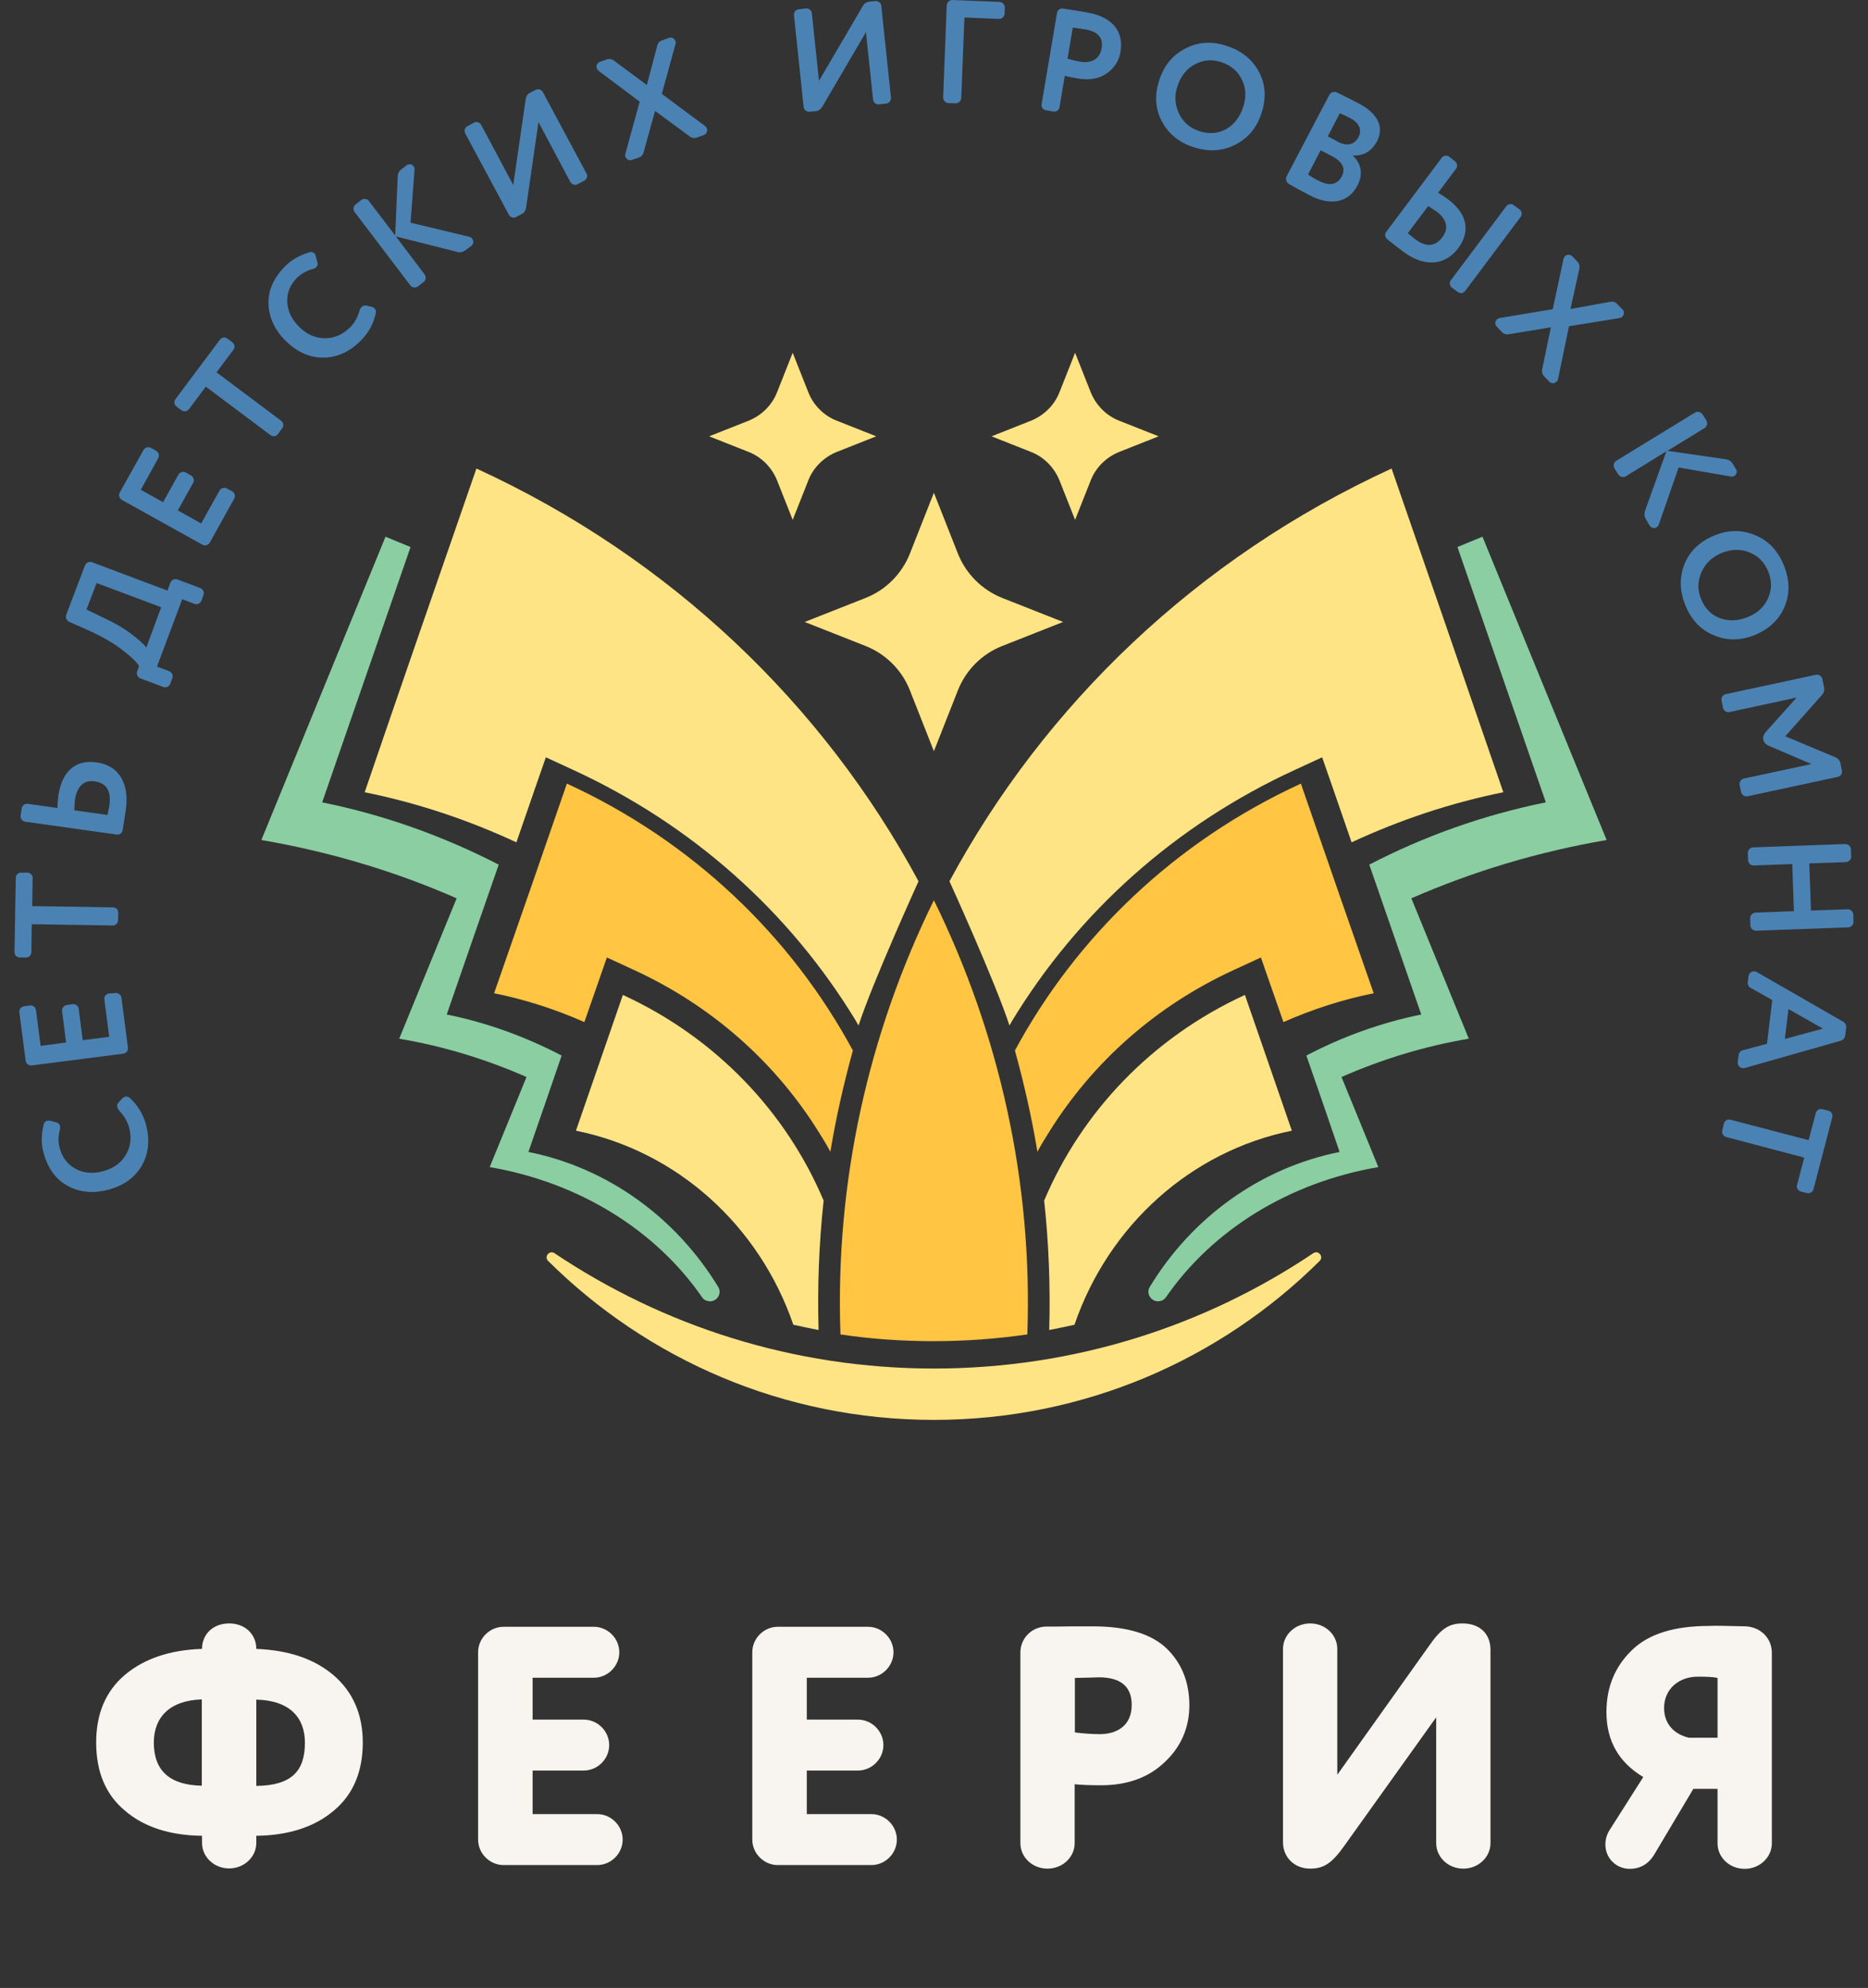
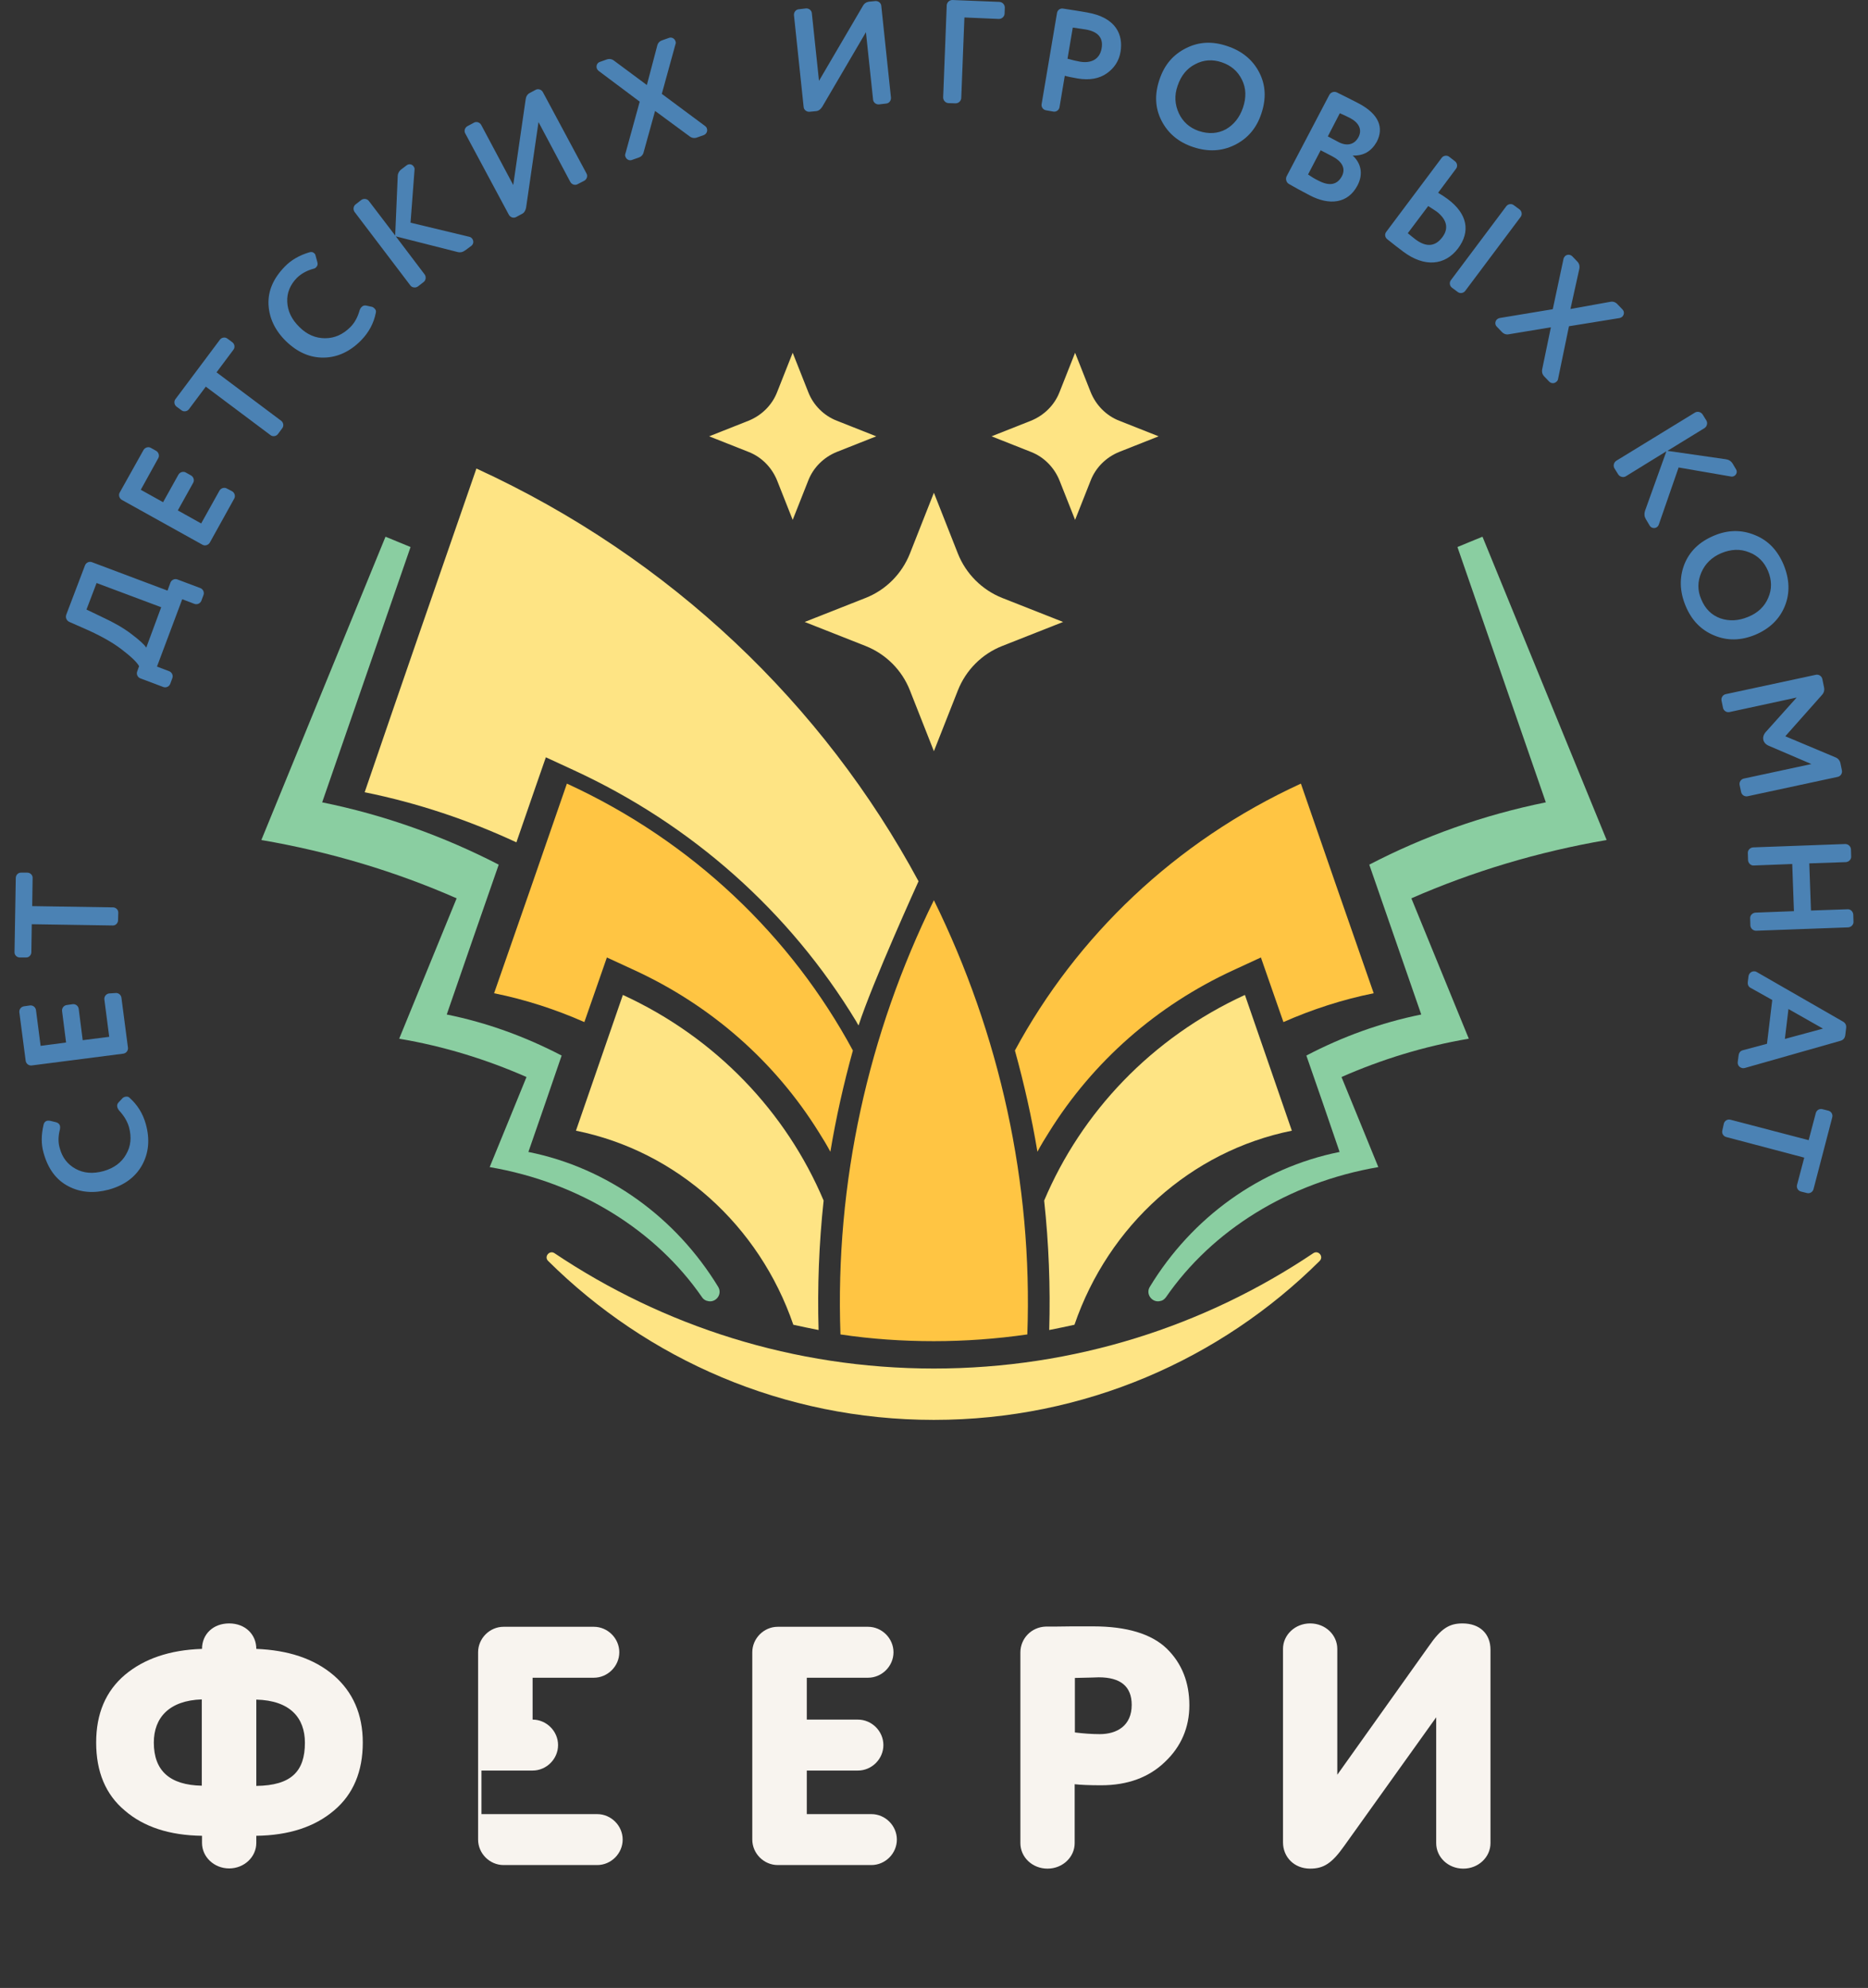
<svg xmlns="http://www.w3.org/2000/svg" version="1.1" id="Layer_1" x="0px" y="0px" viewBox="0 0 887.7 944.5" style="enable-background:new 0 0 887.7 944.5;" xml:space="preserve">
  <rect x="0" y="0" width="887.7" height="944.5" fill="#333333" stroke="none" />
  <style type="text/css"> .st0{fill:#FE9F59;} .st1{fill:#FF5339;} .st2{fill:#FEE484;} .st3{fill:#2F8C75;} .st4{fill:#73CDFF;} .st5{fill:#4B82B4;} .st6{fill:#FF8661;} .st7{fill:#8ACEA1;} .st8{fill:#FCB06B;} .st9{fill:#559391;} .st10{fill:#D9D9D9;} .st11{fill-rule:evenodd;clip-rule:evenodd;fill:#FFC543;} .st12{fill-rule:evenodd;clip-rule:evenodd;fill:#FEE484;} .st13{fill-rule:evenodd;clip-rule:evenodd;fill:#8ACEA1;} .st14{fill-rule:evenodd;clip-rule:evenodd;fill:#FF8661;} .st15{fill-rule:evenodd;clip-rule:evenodd;fill:#4B82B4;} .st16{fill:none;stroke:#FEE484;stroke-width:9;stroke-linecap:round;stroke-linejoin:round;stroke-miterlimit:10;} .st17{fill:none;stroke:#FFC543;stroke-width:9;stroke-linecap:round;stroke-linejoin:round;stroke-miterlimit:10;} .st18{fill:none;stroke:#8ACEA1;stroke-width:9;stroke-linecap:round;stroke-linejoin:round;stroke-miterlimit:10;} .st19{fill:none;stroke:#FF8661;stroke-width:9;stroke-linecap:round;stroke-linejoin:round;stroke-miterlimit:10;} .st20{fill:#FFFFFF;} .st21{fill:#333333;} .st22{fill:#F8F4EF;} .st23{fill:none;stroke:#8ACEA1;stroke-width:4;stroke-linecap:round;stroke-linejoin:round;stroke-miterlimit:10;} .st24{fill:none;stroke:#FF8661;stroke-width:4;stroke-linecap:round;stroke-linejoin:round;stroke-miterlimit:10;} .st25{fill:none;stroke:#FFC543;stroke-width:3;stroke-linecap:round;stroke-linejoin:round;stroke-miterlimit:10;} .st26{fill:#5F929E;} .st27{fill:#E28FB8;} .st28{clip-path:url(#SVGID_00000008835662684135874630000001074935139046125213_);} .st29{fill:none;stroke:#4B82B4;stroke-width:3;stroke-linecap:round;stroke-linejoin:round;stroke-miterlimit:10;} .st30{fill-rule:evenodd;clip-rule:evenodd;fill:#333333;} </style>
  <g>
    <g>
      <path class="st22" d="M158.5,795.9c9.2,7.9,13.9,18.6,13.9,32c0,13.7-4.5,24.6-13.7,32.3c-9.2,7.8-21.5,11.8-36.9,12v3.4 c0,6.6-5.7,12.1-12.9,12.1s-12.9-5.5-12.9-12.1v-3.4c-15.4-0.2-27.7-4.2-36.7-12c-9.1-7.6-13.6-18.4-13.6-32.3 c0-13.7,4.5-24.4,13.7-32.2c9.1-7.6,21.2-11.8,36.6-12.3c0-7,5.3-12.1,12.9-12.1c7.6,0,12.9,5.2,12.9,12.1 C136.9,784,149.2,788,158.5,795.9z M95.9,807.4c-15.5,0.5-22.8,8.7-22.8,20.5c0,13.4,7.6,20.2,22.8,20.5V807.4z M121.8,848.5 c16.7-0.2,23.1-7,23.1-20.5c0-11.8-7-20.1-23.1-20.5V848.5z" />
-       <path class="st22" d="M253.1,861.9h30.7c6.6,0,12.1,5.5,12.1,12.1c0,6.6-5.5,12.1-12.1,12.1h-44.5c-6.6,0-12.1-5.5-12.1-12.1v-89 c0-6.6,5.5-12.1,12.1-12.1h42.9c6.6,0,12.1,5.5,12.1,12.1c0,6.6-5.5,12.1-12.1,12.1h-29.1v19.9h24.3c6.6,0,12.1,5.5,12.1,12.1 c0,6.6-5.5,12.1-12.1,12.1h-24.3V861.9z" />
+       <path class="st22" d="M253.1,861.9h30.7c6.6,0,12.1,5.5,12.1,12.1c0,6.6-5.5,12.1-12.1,12.1h-44.5c-6.6,0-12.1-5.5-12.1-12.1v-89 c0-6.6,5.5-12.1,12.1-12.1h42.9c6.6,0,12.1,5.5,12.1,12.1c0,6.6-5.5,12.1-12.1,12.1h-29.1v19.9c6.6,0,12.1,5.5,12.1,12.1 c0,6.6-5.5,12.1-12.1,12.1h-24.3V861.9z" />
      <path class="st22" d="M383.4,861.9h30.7c6.6,0,12.1,5.5,12.1,12.1c0,6.6-5.5,12.1-12.1,12.1h-44.5c-6.6,0-12.1-5.5-12.1-12.1v-89 c0-6.6,5.5-12.1,12.1-12.1h42.9c6.6,0,12.1,5.5,12.1,12.1c0,6.6-5.5,12.1-12.1,12.1h-29.1v19.9h24.3c6.6,0,12.1,5.5,12.1,12.1 c0,6.6-5.5,12.1-12.1,12.1h-24.3V861.9z" />
      <path class="st22" d="M509.3,772.7h10.2c16,0,27.7,3.6,34.9,10.5c7.3,7.1,10.8,16.2,10.8,27c0,10.5-3.9,19.6-11.5,26.8 c-7.6,7.4-17.8,11.2-30.4,11.2c-5.7,0-9.9-0.2-12.6-0.5v28c0,6.6-5.7,12.1-12.9,12.1c-7.3,0-12.9-5.5-12.9-12.1v-90.6 c0-6.6,5.2-12.1,12.1-12.3C499.9,772.8,504,772.8,509.3,772.7z M510.8,823.1c4,0.5,8.1,0.8,11.8,0.8c8.2,0,15.2-4,15.2-13.9 c0-8.7-5.2-13.1-15.7-13.1c-0.5,0-4.2,0.2-11.3,0.3V823.1z" />
      <path class="st22" d="M708.3,875.7c0,6.6-5.7,12.1-12.9,12.1c-7.3,0-12.9-5.5-12.9-12.1v-59.8L638.8,877 c-5.8,8.2-9.7,10.8-16.2,10.8c-7.6,0-12.9-5.5-12.9-12.5v-91.9c0-6.6,5.7-12.1,12.9-12.1c7.3,0,12.9,5.5,12.9,12.1v59.8l43.5-61.1 c5.8-8.4,9.7-10.8,16-10.8c8.2,0,13.3,4.9,13.3,12.5V875.7z" />
-       <path class="st22" d="M829.9,772.7c7,0.5,12.1,5.8,12.1,12.5v90.6c0,6.6-5.7,12.1-12.9,12.1c-7.3,0-12.9-5.5-12.9-12.1v-25.9 h-11.5l-18.4,30.9c-2.7,4.7-6.8,7.1-11.8,7.1c-6.6,0-11.6-5.2-11.6-11.5c0-2.7,0.8-5.2,2.3-7.4l15.7-24.7 c-11.6-7-17.5-17.1-17.5-30.9c0-11.8,4-21.5,12-29.3c7.9-7.8,20.2-11.6,36.7-11.6C815,772.3,821,772.5,829.9,772.7z M816.2,825.5 v-28.3c-2.1-0.5-5.3-0.6-9.4-0.6c-8.9,0-16,5.8-16,14.9c0,7.9,5.2,12.6,11.8,14.1H816.2z" />
    </g>
    <path class="st11" d="M443.8,637.2c14.9,0,29.8-1.1,44.4-3.2c2.6-72.2-13.2-142.8-44.4-206.3c-31.2,63.4-47,134.1-44.4,206.3 C414.1,636.2,428.9,637.2,443.8,637.2z" />
    <path class="st12" d="M443.8,650.2c-66.7,0-128.7-20.2-180.3-54.8c-2.4-1.6-5.1,1.7-3,3.7c47.1,46.7,111.8,75.5,183.3,75.5 c71.5,0,136.3-28.8,183.3-75.5c2.1-2.1-0.6-5.3-3-3.7C572.6,630,510.6,650.2,443.8,650.2z" />
    <path class="st7" d="M251.1,547.3c5.3-15.3,10.6-30.5,15.8-45.8c-17.1-8.9-35.3-15.6-54.6-19.5c8.2-23.7,16.4-47.5,24.7-71.2 c-26.2-13.5-54.3-23.6-83.9-29.6l42-121.3c-4-1.6-7.9-3.3-11.9-4.9c-19.7,48-39.3,96.1-59,144.1c32.7,5.6,63.9,15,92.8,27.7 c-9.1,22.2-18.2,44.4-27.3,66.7c21.4,3.6,41.6,9.9,60.5,18.2c-5.8,14.3-11.7,28.6-17.5,42.8c42.7,7.3,79,30.1,100.9,61.8 c0.5,0.8,1.3,1.4,2.2,1.7c0,0,0.1,0,0.1,0c4,1.4,7.6-2.9,5.4-6.6C321.3,578.6,289,554.9,251.1,547.3z M546.4,611.4 c-2.2,3.6,1.4,8,5.4,6.6c0,0,0.1,0,0.1,0c0.9-0.3,1.6-0.9,2.2-1.7c21.9-31.7,58.2-54.5,100.9-61.8c-5.8-14.3-11.7-28.6-17.5-42.8 c18.9-8.3,39.1-14.6,60.5-18.2c-9.1-22.2-18.2-44.5-27.3-66.7c29-12.7,60.1-22.1,92.8-27.7c-19.7-48-39.3-96.1-59-144.1 c-4,1.6-8,3.3-11.9,4.9l42,121.3c-29.6,6-57.7,16-83.9,29.6c8.2,23.7,16.5,47.5,24.7,71.2c-19.3,3.9-37.6,10.6-54.6,19.5 c5.3,15.2,10.6,30.5,15.8,45.8C598.7,554.9,566.3,578.6,546.4,611.4z" />
    <path class="st12" d="M476.3,284.1l28.9,11.4l-28.9,11.4c-9.7,3.8-17.3,11.5-21.1,21.1l-11.4,28.9L432.4,328 c-3.8-9.7-11.5-17.3-21.1-21.1l-28.9-11.4l28.9-11.4c9.7-3.8,17.3-11.5,21.1-21.1l11.4-28.9l11.4,28.9 C459,272.6,466.7,280.3,476.3,284.1z" />
    <g>
      <path class="st12" d="M397.7,199.9l18.7,7.4l-18.7,7.4c-6.2,2.5-11.2,7.4-13.6,13.6l-7.4,18.7l-7.4-18.7 c-2.5-6.2-7.4-11.2-13.6-13.6l-18.7-7.4l18.7-7.4c6.2-2.5,11.2-7.4,13.6-13.6l7.4-18.7l7.4,18.7 C386.5,192.5,391.5,197.5,397.7,199.9z" />
      <path class="st12" d="M531.9,199.9l18.7,7.4l-18.7,7.4c-6.2,2.5-11.2,7.4-13.6,13.6l-7.4,18.7l-7.4-18.7 c-2.5-6.2-7.4-11.2-13.6-13.6l-18.7-7.4l18.7-7.4c6.2-2.5,11.2-7.4,13.6-13.6l7.4-18.7l7.4,18.7 C520.8,192.5,525.7,197.5,531.9,199.9z" />
    </g>
    <g>
-       <path class="st12" d="M661.3,222.6c-92.6,42.5-165,112.4-210.1,196.1c0,0,21.9,48.1,28.5,68.5c0.4-0.6,0.8-1.3,1.1-1.9 c31.7-52.3,78.2-93.6,134.5-119.5l13-6l4.7,13.5c3.1,9,6.2,17.9,9.3,26.9c22.8-10.6,46.9-18.7,72.1-23.8 C696.8,325.2,679.1,273.9,661.3,222.6z" />
      <path class="st12" d="M226.4,222.6c92.6,42.5,165,112.4,210.1,196.1c0,0-21.9,48.1-28.5,68.5c-0.4-0.6-0.8-1.3-1.1-1.9 c-31.7-52.3-78.2-93.6-134.5-119.5l-13-6l-4.7,13.5c-3.1,9-6.2,17.9-9.3,26.9c-22.8-10.6-46.9-18.7-72.1-23.8 C190.8,325.2,208.6,273.9,226.4,222.6z" />
    </g>
    <g>
      <path class="st11" d="M618.2,372.3c-59.9,27.5-106.7,72.7-135.9,126.8c4.4,15.9,8,31.9,10.7,48.1c1.7-3.2,3.6-6.3,5.5-9.3 c20.9-33.6,51.2-60.2,87.7-77l13-6l4.7,13.5l6,17.2c13.6-6,28-10.7,42.9-13.7C641.2,438.8,629.7,405.5,618.2,372.3z" />
      <path class="st11" d="M269.4,372.3c59.9,27.5,106.7,72.7,135.9,126.8c-4.4,15.9-8,31.9-10.7,48.1c-1.7-3.2-3.6-6.3-5.5-9.3 c-20.9-33.6-51.2-60.2-87.7-77l-13-6l-4.7,13.5l-6,17.2c-13.6-6-28-10.7-42.9-13.7C246.4,438.8,257.9,405.5,269.4,372.3z" />
    </g>
    <g>
      <path class="st12" d="M498.6,631.9c4-0.8,8-1.6,12-2.5c16.2-47.2,55.3-82.5,103.3-92.2c-7.4-21.5-14.9-43-22.3-64.5 c-44.4,20.4-77.7,55.8-95.4,97.7C498.4,590.8,499.2,611.4,498.6,631.9z" />
      <path class="st12" d="M389,631.9c-4-0.8-8-1.6-12-2.5c-16.2-47.2-55.3-82.5-103.3-92.2c7.4-21.5,14.9-43,22.3-64.5 c44.4,20.4,77.7,55.8,95.4,97.7C389.2,590.8,388.4,611.4,389,631.9z" />
    </g>
  </g>
  <g>
    <path class="st5" d="M28.4,545.5c1.2,4.5,3.7,7.7,7.5,9.8c3.8,2.1,8.2,2.5,13.3,1.1c4.9-1.4,8.5-4,10.7-7.9c2.3-3.9,2.7-8.2,1.4-13 c-0.8-2.8-2.4-5.4-4.7-7.9c-0.4-0.5-0.7-1-0.8-1.4c-0.3-1-0.1-1.8,0.6-2.5l1.6-1.7c0.4-0.5,0.8-0.7,1.4-0.9 c0.9-0.2,1.6-0.1,2.1,0.4c3.8,3.4,6.4,7.5,7.8,12.6c2,7.2,1.4,13.7-1.8,19.5c-3.2,5.7-8.5,9.6-15.8,11.6 c-7.1,1.9-13.5,1.4-19.2-1.6c-5.8-3-9.7-8.3-11.8-15.9c-1.2-4.2-1.1-8.6,0-13.3c0.2-1,0.7-1.6,1.6-1.9c0.5-0.1,0.9-0.1,1.5,0 l2.9,0.7c1,0.3,1.6,0.9,1.8,1.7c0.1,0.5,0.1,1,0,1.6C27.6,539.9,27.6,542.9,28.4,545.5z" />
    <path class="st5" d="M54.8,471.8c1.4-0.2,2.7,0.8,2.9,2.2l3.1,23.7c0.2,1.4-0.8,2.7-2.2,2.9l-43.5,5.6c-1.4,0.2-2.7-0.8-2.9-2.2 l-3-23c-0.2-1.4,0.8-2.7,2.2-2.9l2.8-0.4c1.4-0.2,2.7,0.8,2.9,2.2l2.2,17l12.1-1.6l-1.9-14.9c-0.2-1.4,0.8-2.7,2.2-2.9l2.8-0.4 c1.4-0.2,2.7,0.8,2.9,2.2l1.9,14.9l12.6-1.6l-2.3-17.7c-0.2-1.4,0.8-2.7,2.2-2.9L54.8,471.8z" />
    <path class="st5" d="M56.1,437.2c0,1.4-1.2,2.6-2.6,2.5l-38.4-0.6l-0.2,13.3c0,1.4-1.2,2.6-2.6,2.5l-2.9,0c-1.4,0-2.6-1.2-2.5-2.6 l0.6-35.2c0-1.4,1.2-2.6,2.6-2.5l2.9,0c1.4,0,2.6,1.2,2.5,2.6l-0.2,13.3l38.4,0.6c1.4,0,2.6,1.2,2.5,2.6L56.1,437.2z" />
-     <path class="st5" d="M12,390.4c-1.4-0.2-2.4-1.5-2.2-2.9l0.5-3.4c0.2-1.4,1.5-2.4,2.9-2.2l14.1,2c0-1.8,0.2-3.7,0.4-5.6 c1.7-12.2,8.5-17.5,18.2-16.1c10.3,1.4,15.7,9.7,13.9,22.4c-0.4,2.8-0.9,6.1-1.5,9.7c-0.2,1.5-1.5,2.4-2.9,2.2L12,390.4z M51.1,387.2c0.6-3,0.9-4.6,0.9-4.7c0.9-6.7-1.4-10.5-7.1-11.3c-5.3-0.7-8.4,2.7-9.3,8.9c-0.1,1-0.2,2.7-0.3,4.9L51.1,387.2z" />
    <path class="st5" d="M40.4,268.6c0.5-1.3,2-2,3.3-1.5l35.9,13.5l1.4-3.8c0.5-1.3,2-2,3.3-1.5l10.9,4.1c1.3,0.5,2,2,1.5,3.3l-1,2.7 c-0.5,1.3-2,2-3.3,1.5l-5.8-2.2l-12,32l5.8,2.2c1.3,0.5,2,2,1.5,3.3l-1,2.7c-0.5,1.3-2,2-3.3,1.5l-10.9-4.1c-1.3-0.5-2-2-1.5-3.3 l0.9-2.5c-1.1-2-4-4.7-8.6-8.2c-4.5-3.4-10.5-6.7-17.9-9.9l-6.6-2.9c-1.4-0.6-2-2.1-1.5-3.5L40.4,268.6z M76.6,288.5L45.9,277 l-4.8,12.6l7.7,3.7c5.2,2.4,9.8,5,13.6,7.9s6.2,5,7.1,6.5L76.6,288.5z" />
    <path class="st5" d="M110.3,233.4c1.2,0.7,1.7,2.3,1,3.5l-11.6,20.9c-0.7,1.2-2.3,1.7-3.5,1l-38.3-21.3c-1.2-0.7-1.7-2.3-1-3.5 l11.3-20.2c0.7-1.2,2.3-1.7,3.5-1l2.5,1.4c1.2,0.7,1.7,2.3,1,3.5l-8.3,15l10.6,5.9l7.3-13.1c0.7-1.2,2.3-1.7,3.5-1l2.5,1.4 c1.2,0.7,1.7,2.3,1,3.5l-7.3,13.1l11.1,6.2l8.7-15.6c0.7-1.2,2.3-1.7,3.5-1L110.3,233.4z" />
    <path class="st5" d="M132.1,206.2c-0.8,1.1-2.5,1.4-3.6,0.5l-30.7-23l-8,10.7c-0.8,1.1-2.5,1.4-3.6,0.5l-2.3-1.7 c-1.1-0.8-1.4-2.5-0.5-3.6l21.1-28.2c0.8-1.1,2.5-1.4,3.6-0.5l2.3,1.7c1.1,0.8,1.4,2.5,0.5,3.6l-8,10.7l30.7,23 c1.1,0.8,1.4,2.5,0.5,3.6L132.1,206.2z" />
    <path class="st5" d="M141.1,132c-3.2,3.3-4.8,7.1-4.6,11.4s2,8.3,5.8,12c3.6,3.6,7.7,5.3,12.2,5.3c4.5,0,8.5-1.8,12-5.3 c2-2,3.5-4.7,4.4-8c0.2-0.6,0.5-1.1,0.8-1.4c0.7-0.8,1.5-1,2.4-0.8l2.3,0.5c0.6,0.1,1,0.3,1.5,0.8c0.7,0.6,0.9,1.3,0.7,2.1 c-1,5-3.3,9.3-7,13.1c-5.2,5.3-11.2,8.1-17.7,8.2c-6.6,0.1-12.5-2.5-18-7.8c-5.2-5.1-8-11-8.3-17.4c-0.3-6.5,2.3-12.5,7.8-18.1 c3-3.1,6.9-5.3,11.5-6.7c1-0.3,1.8-0.2,2.4,0.4c0.4,0.3,0.6,0.7,0.7,1.3l0.8,2.9c0.3,1,0.1,1.8-0.5,2.4c-0.3,0.4-0.8,0.7-1.4,0.8 C145.6,128.6,143.1,130.1,141.1,132z" />
    <path class="st5" d="M188.1,112.3l13.7,18.1c0.8,1.1,0.6,2.8-0.5,3.6l-2.7,2.1c-1.1,0.8-2.8,0.6-3.6-0.5l-26.5-34.9 c-0.8-1.1-0.6-2.8,0.5-3.6l2.7-2.1c1.1-0.8,2.8-0.6,3.6,0.5l12.5,16.4l1.2-28.1c0-1.3,0.6-2.5,1.8-3.4l2.5-1.9 c1.1-0.8,2.5-0.5,3.2,0.5c0.4,0.5,0.6,1.1,0.5,1.6l-1.9,25.2l27.9,6.7c0.5,0.1,1,0.4,1.4,0.9c0.8,1.1,0.7,2.5-0.4,3.4l-3,2.2 c-1.1,0.8-2.3,1.1-3.7,0.7L188.1,112.3z" />
    <path class="st5" d="M274.5,87.5c-1.2,0.7-2.8,0.2-3.5-1.1L255.9,58l-5.9,40.7c-0.3,1.4-0.9,2.4-1.9,2.9l-2.8,1.5 c-1.2,0.7-2.8,0.2-3.5-1.1l-20.7-38.6c-0.7-1.2-0.2-2.8,1.1-3.5l3-1.6c1.2-0.7,2.8-0.2,3.5,1.1l15.2,28.5l5.9-40.7 c0.2-1.4,0.8-2.4,1.9-3l2.8-1.5c1.2-0.7,2.8-0.2,3.5,1.1l20.7,38.6c0.7,1.2,0.2,2.8-1.1,3.5L274.5,87.5z" />
    <path class="st5" d="M307.4,40.4l4.9-18.6c0.3-1.4,1.2-2.3,2.5-2.7l3.1-1.1c1.3-0.5,2.7,0.3,3.1,1.6c0.2,0.5,0.2,0.9,0,1.4 l-6.5,23.6l20.6,15.3c0.4,0.3,0.7,0.7,0.8,1.1c0.5,1.3-0.2,2.7-1.5,3.2l-3.1,1.1c-1.3,0.5-2.6,0.3-3.7-0.6l-16.3-12l-5.4,19.5 c-0.3,1.4-1.2,2.3-2.5,2.7l-3.1,1.1c-1.3,0.5-2.7-0.3-3.1-1.6c-0.2-0.5-0.2-0.9,0-1.4l6.8-24.7l-19.5-14.6 c-0.4-0.3-0.7-0.7-0.9-1.2c-0.4-1.3,0.2-2.7,1.5-3.1l3.1-1.1c1.3-0.5,2.6-0.3,3.7,0.6L307.4,40.4z" />
    <path class="st5" d="M417.7,49.6c-1.4,0.1-2.7-0.9-2.8-2.3l-3.4-32l-20.8,35.5c-0.8,1.2-1.7,1.9-2.9,2l-3.1,0.3 c-1.4,0.1-2.7-0.9-2.8-2.3l-4.6-43.6c-0.1-1.4,0.9-2.7,2.3-2.8l3.4-0.4c1.4-0.1,2.7,0.9,2.8,2.3l3.4,32.1L410,2.9 c0.7-1.3,1.7-1.9,2.9-2.1l3.1-0.3c1.4-0.1,2.7,0.9,2.8,2.3l4.6,43.6c0.1,1.4-0.9,2.7-2.3,2.8L417.7,49.6z" />
    <path class="st5" d="M458.3,8.3l-1.5,38.3c-0.1,1.4-1.3,2.5-2.7,2.5l-3.4-0.1c-1.4-0.1-2.5-1.3-2.5-2.7l1.7-43.8 c0.1-1.4,1.3-2.5,2.7-2.5L475,0.9c1.4,0.1,2.5,1.3,2.5,2.7l-0.1,2.9c-0.1,1.4-1.3,2.5-2.7,2.5L458.3,8.3z" />
    <path class="st5" d="M532.5,24.6c-0.7,4.3-3,7.8-6.6,10.3c-3.6,2.5-8.2,3.3-13.7,2.4c-2.8-0.5-4.9-0.9-6.2-1.3l-2.5,14.9 c-0.2,1.4-1.6,2.4-3,2.1l-3.4-0.6c-1.4-0.2-2.4-1.6-2.1-3l7.3-43.2c0.2-1.4,1.5-2.4,3-2.1c4.6,0.7,8.4,1.3,11.2,1.8 C530.5,8.3,533.8,16.6,532.5,24.6z M507.3,27.9c2.2,0.6,4.2,1.1,5.9,1.4c5.3,0.9,9.4-1.1,10.3-6.3c0.9-5-1.7-8-7.6-9 c-1-0.2-3-0.4-6.1-0.9L507.3,27.9z" />
    <path class="st5" d="M563.6,22.9c6.1-3.1,12.6-3.4,19.6-1c7,2.3,12.1,6.5,15.2,12.5s3.4,12.5,1,19.6c-2.3,7-6.6,11.9-12.7,14.9 c-6.1,3-12.6,3.3-19.6,1c-7-2.3-12-6.5-15.1-12.5s-3.4-12.5-1-19.6C553.3,30.9,557.4,26,563.6,22.9z M560.2,53.8 c1.9,4.1,5.1,6.9,9.4,8.4c4.8,1.6,9.1,1.3,13-0.8c3.8-2.2,6.5-5.6,8.1-10.3c1.6-4.8,1.5-9.2-0.5-13.2c-2-4.1-5.2-6.8-9.6-8.3 s-8.7-1.2-12.6,0.9c-4,2-6.8,5.5-8.4,10.3C558,45.3,558.3,49.7,560.2,53.8z" />
    <path class="st5" d="M642.8,73.9c3.9,3.5,5.2,8.7,2.3,14.2c-4.5,8.6-13.3,9.7-22.9,4.6c-3.7-1.9-6.9-3.7-9.7-5.3 c-1.2-0.7-1.7-2.3-1.1-3.6l20.3-38.7c0.7-1.3,2.3-1.8,3.6-1.2c5.8,2.9,9.2,4.6,10.3,5.2c9.9,5.2,12,11.7,8.7,18.2 C651.7,71.9,648,74.1,642.8,73.9z M627.6,71.4l-6,11.5c1.6,1.1,3.2,2.1,4.9,2.9c5.3,2.8,9,2,11.2-2.1c1.9-3.7,0.1-7-4.7-9.5 L627.6,71.4z M631,64.8l5.1,2.7c3.8,2,7.5,1.4,9.5-2.4c1.8-3.5,0.2-6.8-4-9c-1.8-0.9-3.4-1.7-4.9-2.3L631,64.8z" />
    <path class="st5" d="M685.1,75c0.8-1.1,2.5-1.4,3.6-0.5l2.7,2.1c1.1,0.8,1.4,2.5,0.5,3.6l-8.5,11.4c1.6,0.9,3.1,1.9,4.6,3 c9.5,7.1,10.8,15.5,4.9,23.4c-6.3,8.3-16.1,9-26,1.6c-2.2-1.6-4.7-3.6-7.6-5.9c-1.2-0.9-1.4-2.5-0.5-3.6L685.1,75z M669,110.8 c0.9,0.7,2.5,2.1,3.6,2.9c5.2,3.9,9.5,3.5,12.9-1.1c3.1-4.2,2-8.4-2.8-12.1c-0.8-0.6-2.2-1.4-4-2.6L669,110.8z M696.3,138.2 c-0.8,1.1-2.5,1.4-3.6,0.5l-2.7-2c-1.1-0.8-1.4-2.5-0.5-3.6L715.8,98c0.8-1.1,2.5-1.4,3.6-0.5l2.7,2c1.1,0.8,1.4,2.5,0.5,3.6 L696.3,138.2z" />
    <path class="st5" d="M746.3,146.8l18.9-3.4c1.4-0.3,2.6,0.2,3.5,1.2l2.3,2.4c1,1,0.9,2.5-0.1,3.5c-0.4,0.3-0.8,0.5-1.2,0.6 l-24.1,3.9l-5.2,25.1c-0.1,0.5-0.3,0.9-0.7,1.2c-1,1-2.5,1-3.5,0l-2.3-2.4c-1-1-1.3-2.2-1-3.6l4.1-19.8l-19.9,3.3 c-1.4,0.3-2.6-0.2-3.5-1.2l-2.3-2.4c-1-1-0.9-2.5,0.1-3.5c0.4-0.3,0.8-0.5,1.2-0.6l25.3-4.2l5.1-23.9c0.1-0.5,0.4-0.9,0.7-1.3 c1-0.9,2.5-0.9,3.5,0.1l2.3,2.4c1,1,1.3,2.2,1,3.6L746.3,146.8z" />
    <path class="st5" d="M791.9,214.4l-19.3,11.9c-1.2,0.7-2.8,0.3-3.6-0.9l-1.8-2.9c-0.7-1.2-0.3-2.8,0.9-3.6l37.4-22.9 c1.2-0.7,2.8-0.3,3.6,0.9l1.8,2.9c0.7,1.2,0.3,2.8-0.9,3.6l-17.6,10.8l27.8,4c1.3,0.2,2.4,0.8,3.2,2.1l1.6,2.7 c0.7,1.1,0.2,2.5-0.8,3.1c-0.5,0.3-1.1,0.4-1.6,0.3l-24.9-4.3l-9.4,27.1c-0.2,0.5-0.5,1-1,1.3c-1.1,0.7-2.6,0.4-3.3-0.7l-1.9-3.2 c-0.7-1.2-0.8-2.4-0.4-3.8L791.9,214.4z" />
    <path class="st5" d="M833.9,254.2c6.3,2.5,10.8,7.2,13.7,14.1c2.8,6.8,3.1,13.4,0.6,19.6s-7.2,10.8-14.1,13.7 c-6.8,2.8-13.3,2.9-19.5,0.3c-6.3-2.6-10.8-7.3-13.6-14.1c-2.8-6.8-3-13.3-0.6-19.6c2.5-6.3,7.2-10.8,14.1-13.7 C821.1,251.7,827.6,251.6,833.9,254.2z M808.5,272c-1.8,4.2-1.9,8.4-0.1,12.6c1.9,4.7,5,7.7,9.2,9.2c4.2,1.4,8.5,1.2,13.1-0.7 c4.7-1.9,7.9-5,9.6-9.1c1.8-4.1,1.7-8.4-0.1-12.7s-4.8-7.3-9-8.9c-4.2-1.7-8.6-1.5-13.2,0.4C813.5,264.7,810.3,267.8,808.5,272z" />
    <path class="st5" d="M853.8,331.4l-31.9,6.9c-1.4,0.3-2.8-0.6-3.1-2l-0.7-3.4c-0.3-1.4,0.6-2.8,2-3.1l42.8-9.2 c1.4-0.3,2.8,0.6,3.1,2l0.8,3.9c0.3,1.4,0,2.6-1,3.7l-17.4,19.6l23.8,10c1.3,0.5,2.1,1.5,2.4,2.8l0.7,3.4c0.3,1.4-0.6,2.8-2,3.1 l-42.8,9.2c-1.4,0.3-2.8-0.6-3.1-2l-0.7-3.3c-0.3-1.4,0.6-2.8,2-3.1l32.1-6.9l-20.3-8.7c-2.8-1.2-3.5-4.1-1.4-6.5L853.8,331.4z" />
    <path class="st5" d="M834.5,442.2c-1.4,0-2.6-1.1-2.7-2.5l-0.1-3.4c-0.1-1.4,1.1-2.6,2.5-2.7l18.3-0.7l-0.8-22.4l-18.3,0.7 c-1.4,0.1-2.6-1.1-2.7-2.5l-0.1-3.4c-0.1-1.4,1.1-2.6,2.5-2.7l43.8-1.6c1.4,0,2.6,1.1,2.7,2.5l0.1,3.4c0.1,1.4-1.1,2.6-2.5,2.7 l-17.4,0.6l0.8,22.4l17.4-0.6c1.4-0.1,2.6,1.1,2.7,2.5l0.1,3.4c0.1,1.4-1.1,2.6-2.5,2.7L834.5,442.2z" />
    <path class="st5" d="M839.7,495.9l2.5-20.8l-10-5.6c-1.3-0.6-1.8-1.6-1.6-3.1l0.3-2.5c0.2-1.6,1.6-2.6,3-2.4c0.3,0,0.6,0.1,0.9,0.3 l40.9,23.5c1.3,0.7,1.8,1.8,1.6,3.2l-0.4,3.3c-0.2,1.4-0.9,2.3-2.3,2.7l-45.4,12.9c-0.4,0.1-0.7,0.1-1,0.1c-1.5-0.2-2.6-1.4-2.4-3 l0.4-3c0.2-1.5,0.9-2.3,2.3-2.6L839.7,495.9z M866.3,488.7l-16.4-9.3l-1.7,14.2L866.3,488.7z" />
    <path class="st5" d="M819.2,533.8c0.4-1.4,1.8-2.2,3.2-1.8l37.1,9.7l3.4-12.9c0.4-1.4,1.8-2.2,3.2-1.8l2.8,0.7 c1.4,0.4,2.2,1.8,1.8,3.2l-8.9,34.1c-0.4,1.4-1.8,2.2-3.2,1.8l-2.8-0.7c-1.4-0.4-2.2-1.8-1.8-3.2l3.4-12.9l-37.1-9.8 c-1.4-0.4-2.2-1.8-1.8-3.2L819.2,533.8z" />
  </g>
</svg>